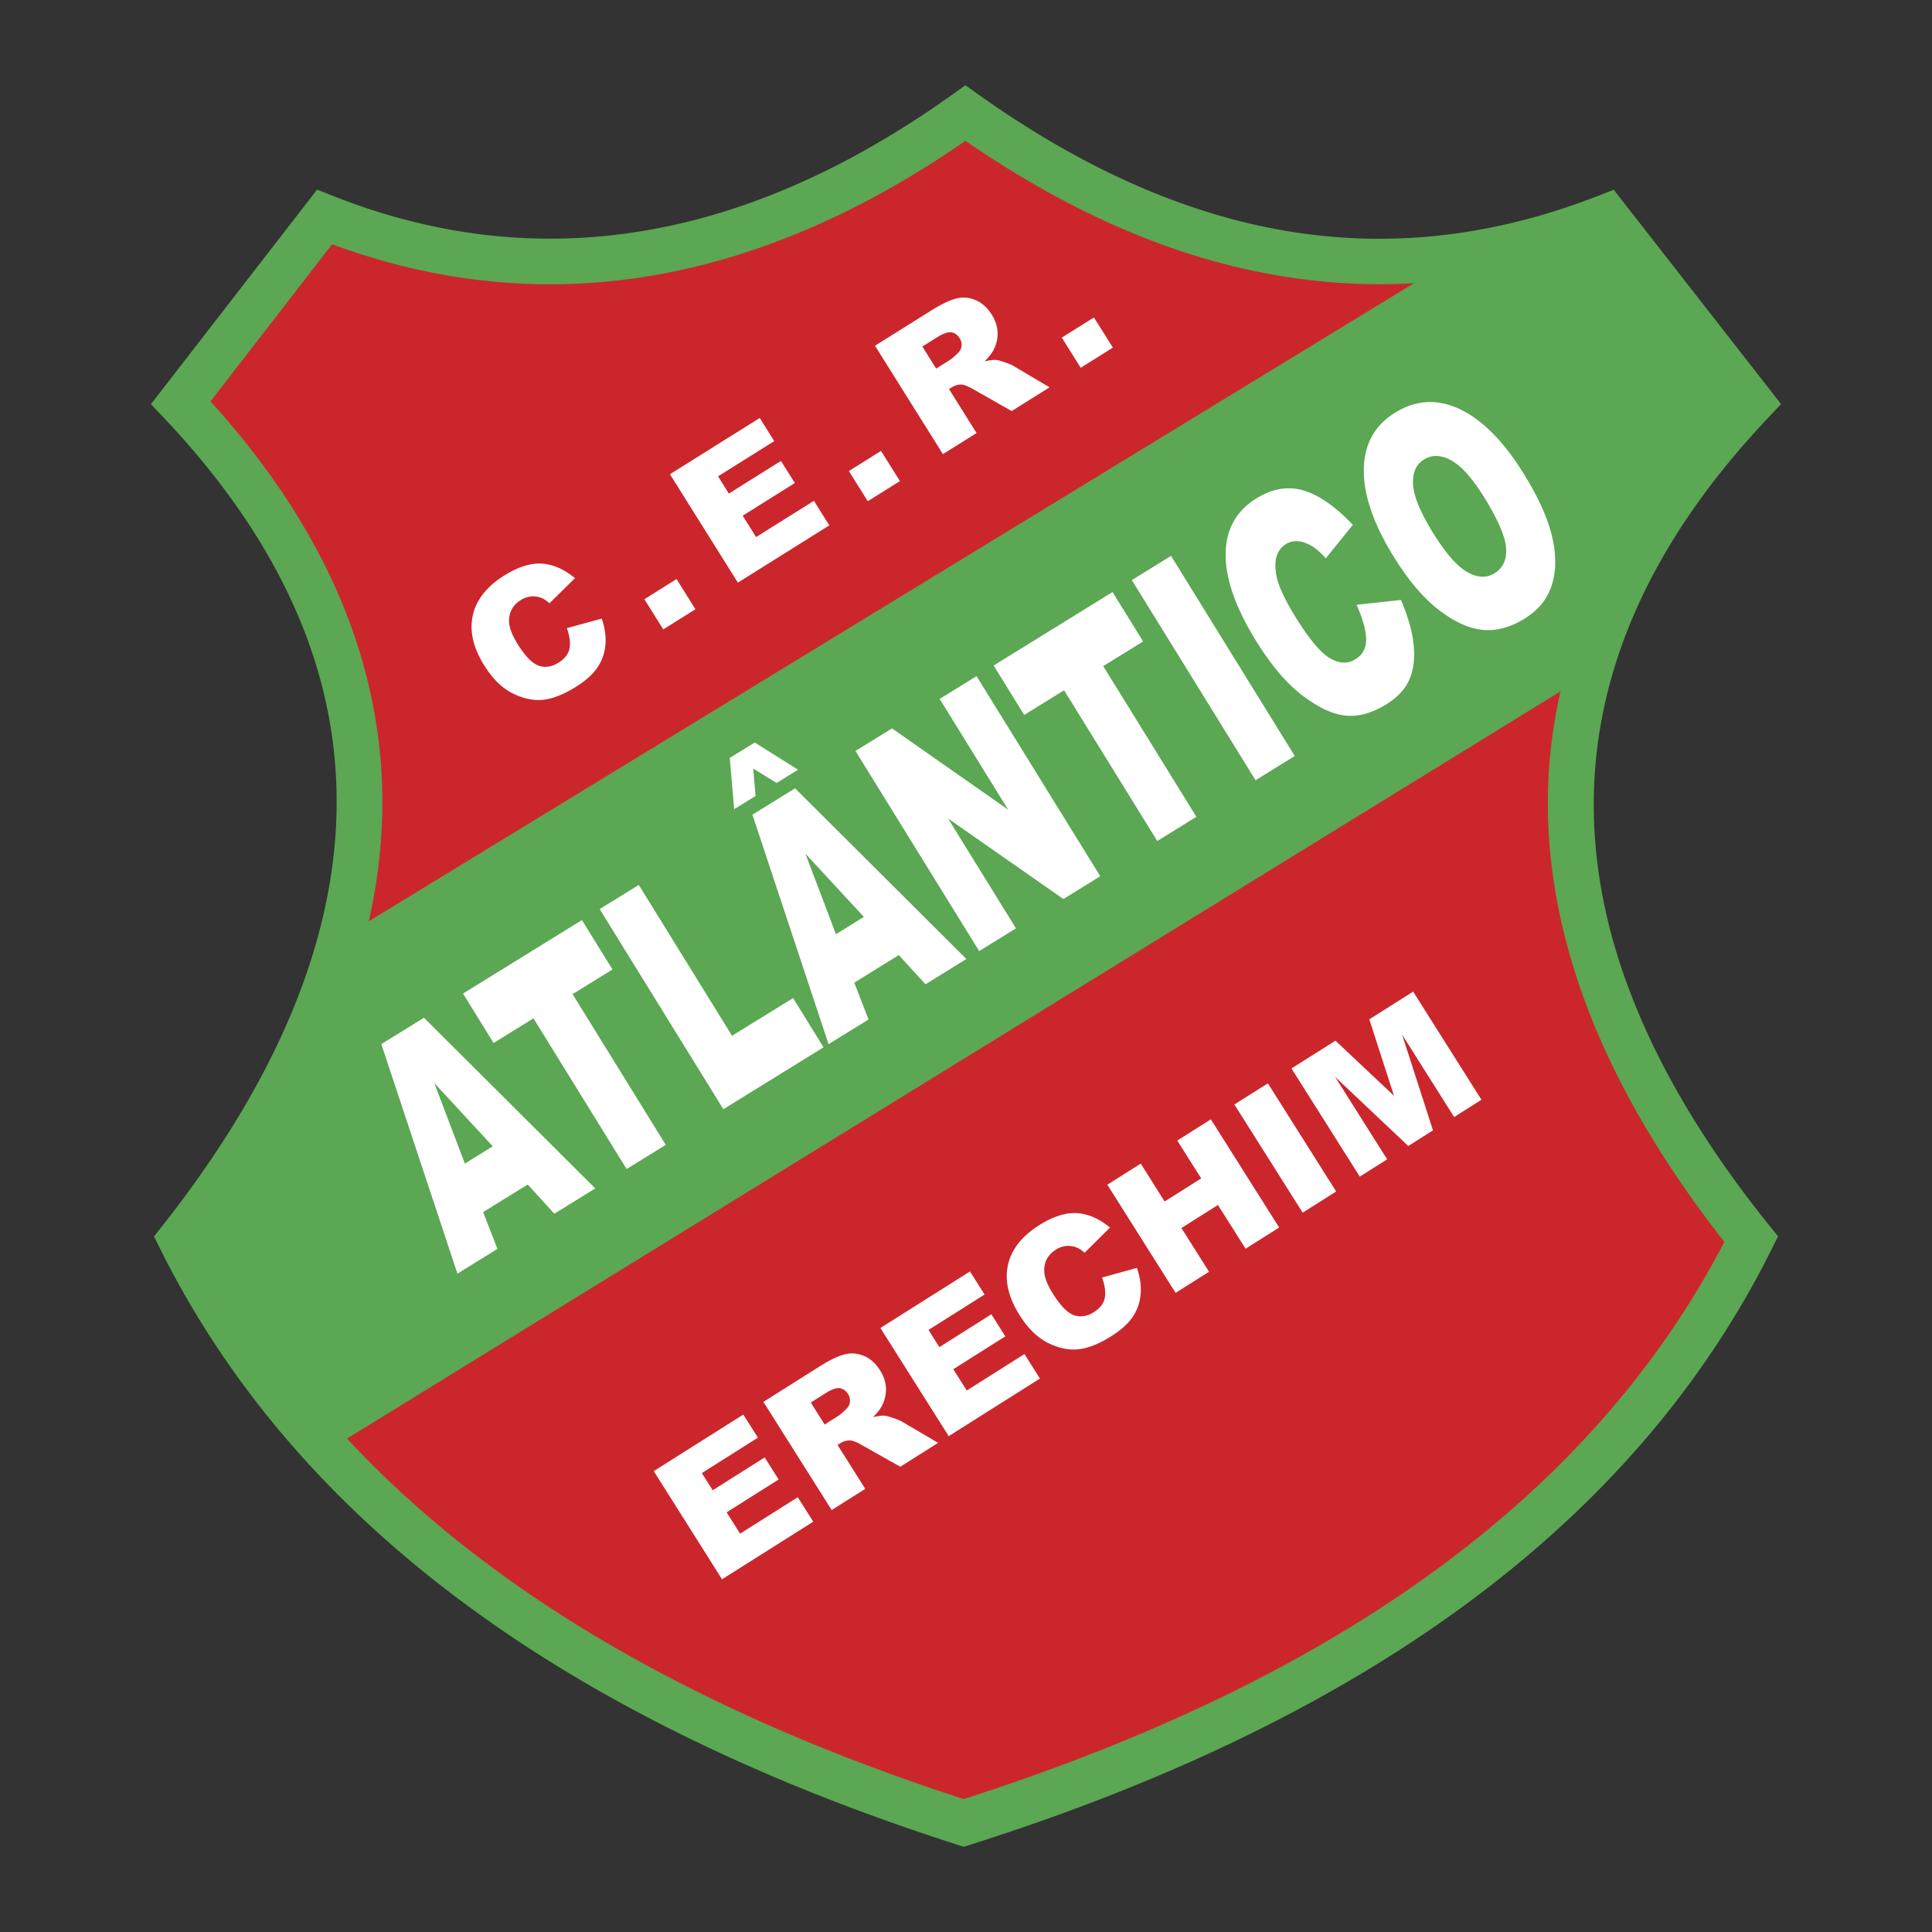
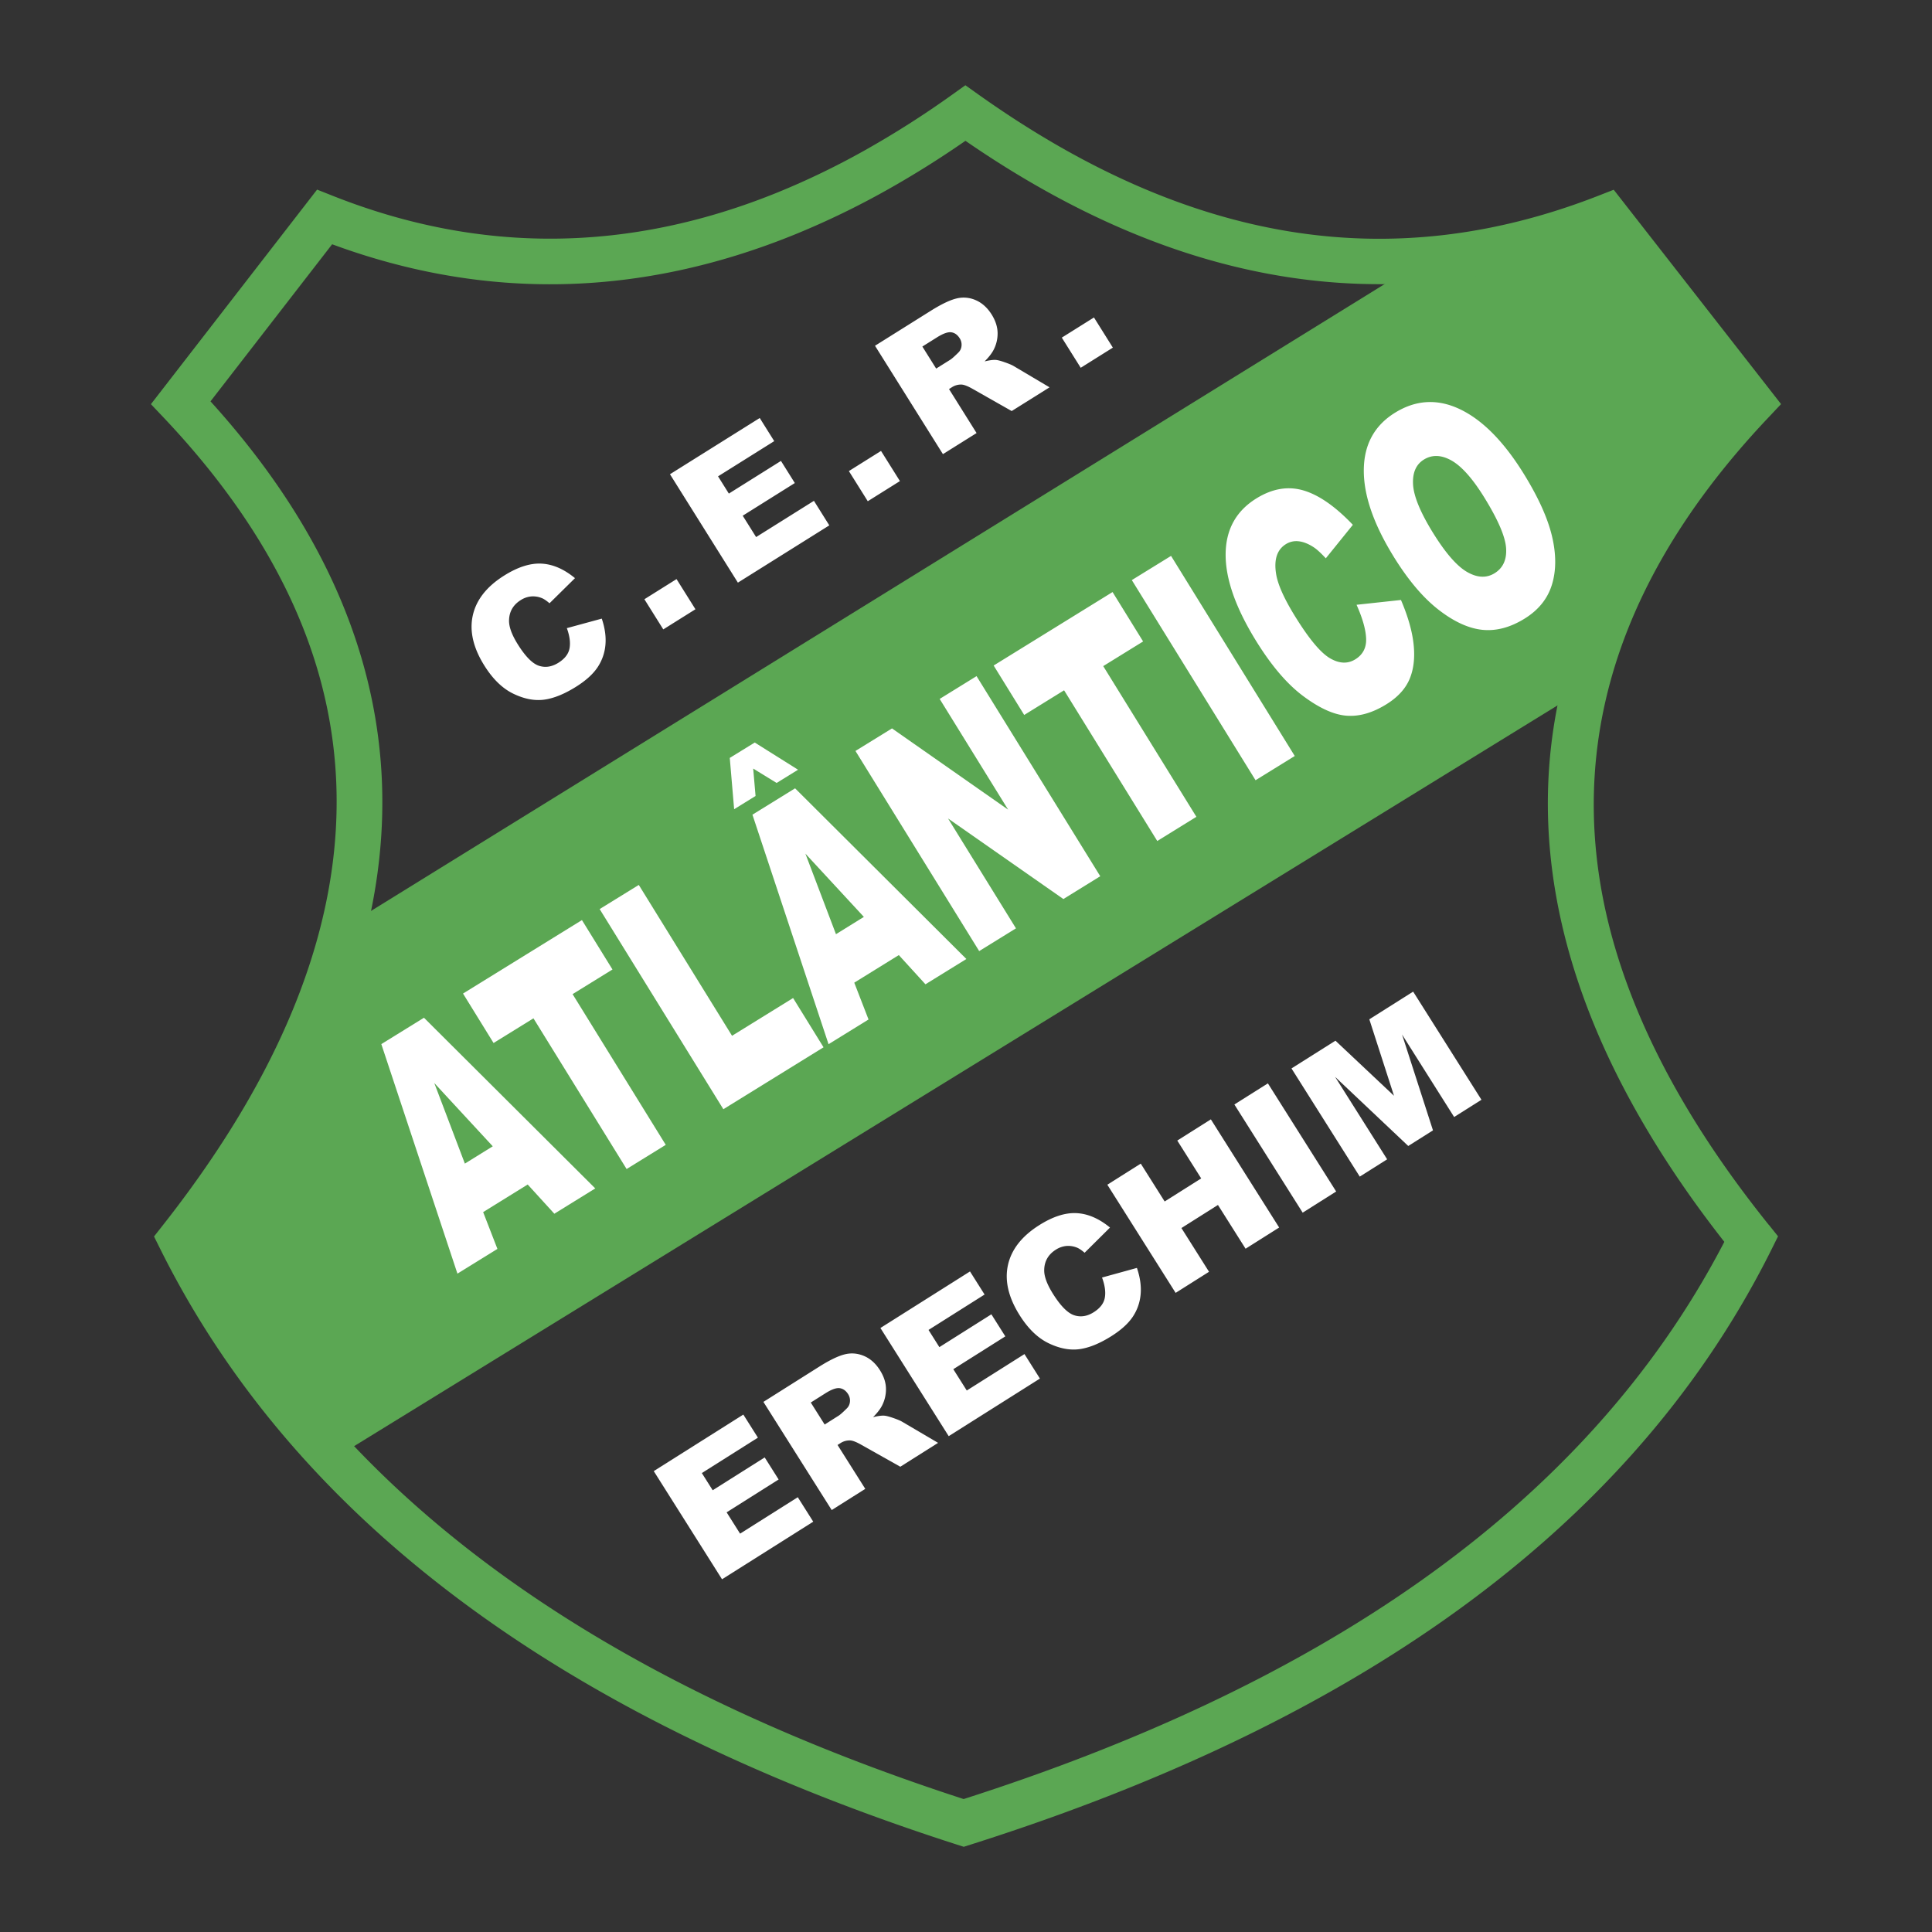
<svg xmlns="http://www.w3.org/2000/svg" width="2500" height="2500" viewBox="0 0 192.756 192.756">
  <rect x="0" y="0" width="192.756" height="192.756" fill="#333333" stroke="none" />
  <path fill-rule="evenodd" clip-rule="evenodd" fill="#fff" fill-opacity="0" d="M0 0h192.756v192.756H0V0z" />
  <path d="M34.481 92.451L142.742 25.5c5.633-.764 11.266-2.14 16.9-4.127l15.074 18.802c-8.721 9.936-14.736 18.496-16.445 28.432l-125.16 77.041-15.531-21.553c8.679-10.548 14.313-21.097 16.901-31.644z" fill-rule="evenodd" clip-rule="evenodd" fill="#5ba753" />
-   <path d="M95.691 181.773c36.18-10.166 63.172-28.816 79.077-57.709-14.699-16.664-20.58-35.544-15.814-57.096L31.516 145.439c18.958 17.811 40.35 29.922 64.175 36.334zM32.428 21.168L17.83 40.404c14.396 15.063 20.073 32.67 15.815 53.433l112.535-68.7c-17.008 1.909-33.686-1.806-49.881-13.74-19.77 14.326-40.857 19.059-63.871 9.771z" fill-rule="evenodd" clip-rule="evenodd" fill="#cc262d" />
  <path d="M65.225 146.773l8.937-5.641 1.455 2.303-5.594 3.533 1.083 1.715 5.188-3.275 1.39 2.201-5.188 3.277 1.343 2.127 5.756-3.635 1.543 2.441-9.1 5.746-6.813-10.792zm17.754 3.885l-6.813-10.791 5.558-3.508c1.03-.65 1.875-1.061 2.531-1.229s1.301-.117 1.936.15 1.173.746 1.605 1.432c.378.6.578 1.197.596 1.791a3.54 3.54 0 0 1-.386 1.723c-.176.35-.478.74-.9 1.166.479-.119.854-.17 1.119-.15.176.01.476.086.89.229.416.145.713.268.891.375l3.587 2.109-3.769 2.381-3.862-2.172c-.495-.285-.874-.436-1.13-.451a1.653 1.653 0 0 0-.976.266l-.294.186 2.766 4.379-3.349 2.114zm-.703-8.533l1.406-.889c.151-.096.416-.33.791-.705.192-.182.301-.412.327-.68s-.037-.521-.185-.758c-.221-.348-.501-.545-.838-.594-.337-.047-.813.123-1.421.506l-1.465.926 1.385 2.194zm5.564-9.631l8.937-5.641 1.455 2.303-5.594 3.533 1.083 1.715 5.189-3.275 1.391 2.201-5.189 3.275 1.343 2.127 5.756-3.635 1.543 2.443-9.101 5.746-6.813-10.792zm22.111-5.035l3.479-.959c.322.941.445 1.824.371 2.639s-.336 1.562-.785 2.236c-.451.674-1.16 1.318-2.125 1.928-1.172.74-2.238 1.174-3.195 1.303-.961.129-1.982-.066-3.062-.584-1.082-.518-2.049-1.447-2.895-2.787-1.127-1.785-1.518-3.459-1.176-5.016.346-1.561 1.387-2.889 3.123-3.984 1.359-.859 2.604-1.258 3.725-1.199 1.125.057 2.238.537 3.334 1.438l-2.533 2.514c-.309-.266-.568-.438-.777-.518a2.306 2.306 0 0 0-1.057-.158 2.372 2.372 0 0 0-1.035.367c-.754.477-1.141 1.148-1.162 2.01-.02.643.277 1.449.887 2.416.756 1.197 1.457 1.904 2.1 2.117.645.213 1.297.113 1.951-.301.639-.402 1.01-.889 1.109-1.449.1-.562.01-1.236-.277-2.01v-.003zm.528-9.26l3.334-2.104 2.385 3.777 3.645-2.301-2.385-3.777 3.35-2.115 6.814 10.791-3.35 2.115-2.756-4.365-3.645 2.303 2.754 4.363-3.332 2.105-6.814-10.792zm12.675-8.004l3.344-2.107 6.812 10.789-3.342 2.111-6.814-10.793zm5.698-3.597l4.387-2.768 5.84 5.496-2.461-7.629 4.373-2.762 6.814 10.789-2.725 1.721-5.195-8.229 3.084 9.562-2.467 1.557-7.301-6.898 5.195 8.229-2.732 1.725-6.812-10.793zM56.558 62.669l3.481-.949c.318.944.44 1.827.362 2.641a4.754 4.754 0 0 1-.793 2.232c-.454.673-1.164 1.314-2.131 1.921-1.174.736-2.243 1.168-3.201 1.293-.959.125-1.981-.073-3.06-.595-1.081-.52-2.043-1.454-2.885-2.796-1.122-1.79-1.507-3.465-1.159-5.021.349-1.559 1.396-2.884 3.135-3.974 1.362-.854 2.607-1.249 3.729-1.187 1.124.061 2.236.545 3.33 1.448l-2.541 2.506c-.309-.266-.568-.439-.777-.519a2.3 2.3 0 0 0-1.055-.162 2.328 2.328 0 0 0-1.038.364c-.755.474-1.145 1.144-1.167 2.006-.022.642.271 1.45.878 2.418.752 1.199 1.451 1.909 2.092 2.125.643.215 1.295.117 1.953-.295.64-.401 1.011-.885 1.113-1.447.102-.562.013-1.236-.27-2.01l.004.001zm7.733-2.883l3.207-2.01 1.886 3.009-3.208 2.01-1.885-3.009zm2.552-12.472l8.956-5.61 1.446 2.308-5.605 3.513 1.078 1.72 5.199-3.259 1.383 2.207-5.199 3.259 1.336 2.131 5.769-3.615 1.534 2.448-9.12 5.714-6.777-10.816zm17.85-.315l3.207-2.01 1.886 3.009-3.208 2.01-1.885-3.009zm9.383-1.69l-6.777-10.813 5.568-3.49c1.032-.647 1.878-1.055 2.535-1.22a2.97 2.97 0 0 1 1.936.157c.633.27 1.17.751 1.602 1.438.375.601.572 1.199.59 1.792a3.516 3.516 0 0 1-.393 1.722c-.178.349-.48.739-.902 1.163.479-.117.854-.167 1.119-.147.176.01.475.087.889.233.416.144.713.27.891.377l3.58 2.122-3.777 2.367-3.854-2.186c-.495-.286-.874-.437-1.13-.454a1.65 1.65 0 0 0-.976.262l-.294.185 2.75 4.389-3.357 2.103zm-.675-8.536l1.409-.883c.151-.095.417-.33.793-.702.193-.182.303-.412.329-.68a1.176 1.176 0 0 0-.183-.757c-.219-.349-.499-.548-.836-.597-.337-.049-.813.119-1.422.5l-1.468.92 1.378 2.199zm12.535-3.089l3.209-2.01 1.885 3.009-3.207 2.01-1.887-3.009zM52.649 118.178l-4.445 2.754 1.424 3.672-3.989 2.467-7.594-22.9 4.255-2.631 17.09 17.029-4.083 2.525-2.658-2.916zm-3.486-3.811l-5.834-6.311 3.051 8.037 2.783-1.726zm-2.967-15.24l11.864-7.33 3.047 4.929-3.98 2.459 9.295 15.037-3.905 2.412-9.294-15.034-3.98 2.461-3.047-4.934zm13.632-8.428l3.904-2.409 9.304 15.051 6.091-3.766 3.038 4.914-9.995 6.178-12.342-19.968zm29.847 4.59l-4.445 2.752 1.424 3.674-3.989 2.465-7.594-22.899 4.255-2.63 17.09 17.029-4.083 2.523-2.658-2.914zm-3.487-3.81l-5.834-6.311 3.051 8.036 2.783-1.725zM72.809 75.617l2.492-1.535 4.32 2.714-2.136 1.32-2.339-1.435.236 2.734-2.137 1.321-.436-5.119zm12.54-.695l3.646-2.249 11.585 8.105-6.829-11.046 3.68-2.274 12.342 19.964-3.68 2.275-11.507-8.039 6.777 10.963-3.67 2.269-12.344-19.968zm13.788-8.523L111 59.069l3.049 4.929-3.98 2.46 9.295 15.035-3.904 2.414-9.295-15.036-3.98 2.461-3.048-4.933zm13.785-8.523l3.914-2.414 12.342 19.964-3.912 2.418-12.344-19.968zm22.424 2.463l4.428-.479c.709 1.657 1.133 3.152 1.266 4.472.135 1.319-.002 2.471-.416 3.438-.414.968-1.186 1.806-2.316 2.504-1.371.848-2.689 1.227-3.949 1.133-1.26-.092-2.699-.74-4.311-1.938-1.615-1.196-3.189-3.037-4.723-5.516-2.043-3.306-3.057-6.19-3.043-8.648.014-2.463 1.041-4.324 3.072-5.58 1.592-.983 3.158-1.247 4.693-.793 1.537.452 3.184 1.598 4.928 3.43l-2.699 3.342c-.496-.535-.898-.903-1.203-1.1-.51-.336-1.004-.537-1.475-.596a1.952 1.952 0 0 0-1.297.276c-.883.545-1.211 1.53-.988 2.946.158 1.053.793 2.479 1.898 4.266 1.369 2.214 2.523 3.604 3.453 4.161.934.556 1.787.599 2.555.124.748-.462 1.107-1.146 1.08-2.04-.027-.895-.346-2.036-.955-3.401l.002-.001zm3.705-4.796c-2.014-3.258-3.01-6.153-2.984-8.673.025-2.526 1.066-4.426 3.115-5.693 2.104-1.3 4.275-1.41 6.514-.33 2.24 1.08 4.357 3.232 6.342 6.443 1.441 2.334 2.375 4.401 2.803 6.201s.43 3.412.002 4.817c-.426 1.411-1.34 2.552-2.74 3.417-1.424.88-2.826 1.252-4.201 1.114-1.377-.141-2.838-.81-4.375-2.003-1.539-1.192-3.033-2.958-4.477-5.292l.001-.001zm3.918-2.387c1.246 2.015 2.383 3.321 3.396 3.906 1.018.589 1.938.631 2.752.128.838-.519 1.221-1.351 1.146-2.497-.076-1.146-.801-2.837-2.18-5.069-1.162-1.877-2.254-3.106-3.266-3.677-1.014-.57-1.936-.601-2.758-.094-.785.486-1.145 1.319-1.078 2.49.068 1.175.732 2.783 1.988 4.816v-.003z" fill-rule="evenodd" clip-rule="evenodd" fill="#fff" />
  <path d="M33.137 24.371L21.001 40.043c3.048 3.364 5.67 6.76 7.882 10.186 2.538 3.932 4.535 7.901 6.015 11.903 7.48 20.231 1.75 41.033-14.187 61.757 7.127 13.738 17.594 24.869 30.328 33.898 13.033 9.244 28.449 16.299 45.104 21.705 16.89-5.408 32.429-12.467 45.523-21.713 12.781-9.025 23.246-20.15 30.371-33.879-2.883-3.676-5.432-7.359-7.631-11.047-2.449-4.104-4.461-8.193-6.012-12.26-7.896-20.708-4.268-41.114 13.355-60.545l-12.248-15.689c-10.66 3.881-21.193 4.917-31.701 3.181-10.527-1.74-20.986-6.261-31.478-13.491a97.153 97.153 0 0 1-7.811 4.894 81.91 81.91 0 0 1-9.195 4.445c-15.365 6.247-30.814 6.649-46.179.983zm-16.891 14.42L30.589 20.27l1.047-1.353 1.578.625c14.762 5.848 29.619 5.652 44.401-.357a77.422 77.422 0 0 0 8.681-4.196 94.315 94.315 0 0 0 8.708-5.547l.003-.002 1.309-.935 1.315.935c10.365 7.365 20.629 11.935 30.898 13.632 10.211 1.687 20.477.536 30.904-3.529l1.568-.612 1.039 1.33 14.46 18.521 1.197 1.535-1.33 1.41c-17.418 18.438-21.176 37.738-13.732 57.252 1.469 3.854 3.359 7.705 5.656 11.551 2.314 3.881 5.051 7.775 8.186 11.68h.008l.006.006.904 1.131-.646 1.301c-7.486 15.029-18.699 27.113-32.475 36.84-13.682 9.662-29.879 16.982-47.442 22.551l-.678.215-.697-.223c-17.338-5.57-33.421-12.893-47.042-22.553-13.714-9.725-24.925-21.805-32.408-36.83l-.64-1.285.888-1.129C31.87 102.4 37.653 82.657 30.642 63.693 29.276 60 27.425 56.326 25.07 52.676c-2.372-3.674-5.257-7.324-8.678-10.945l-1.334-1.407 1.188-1.533z" fill="#5ba753" />
</svg>